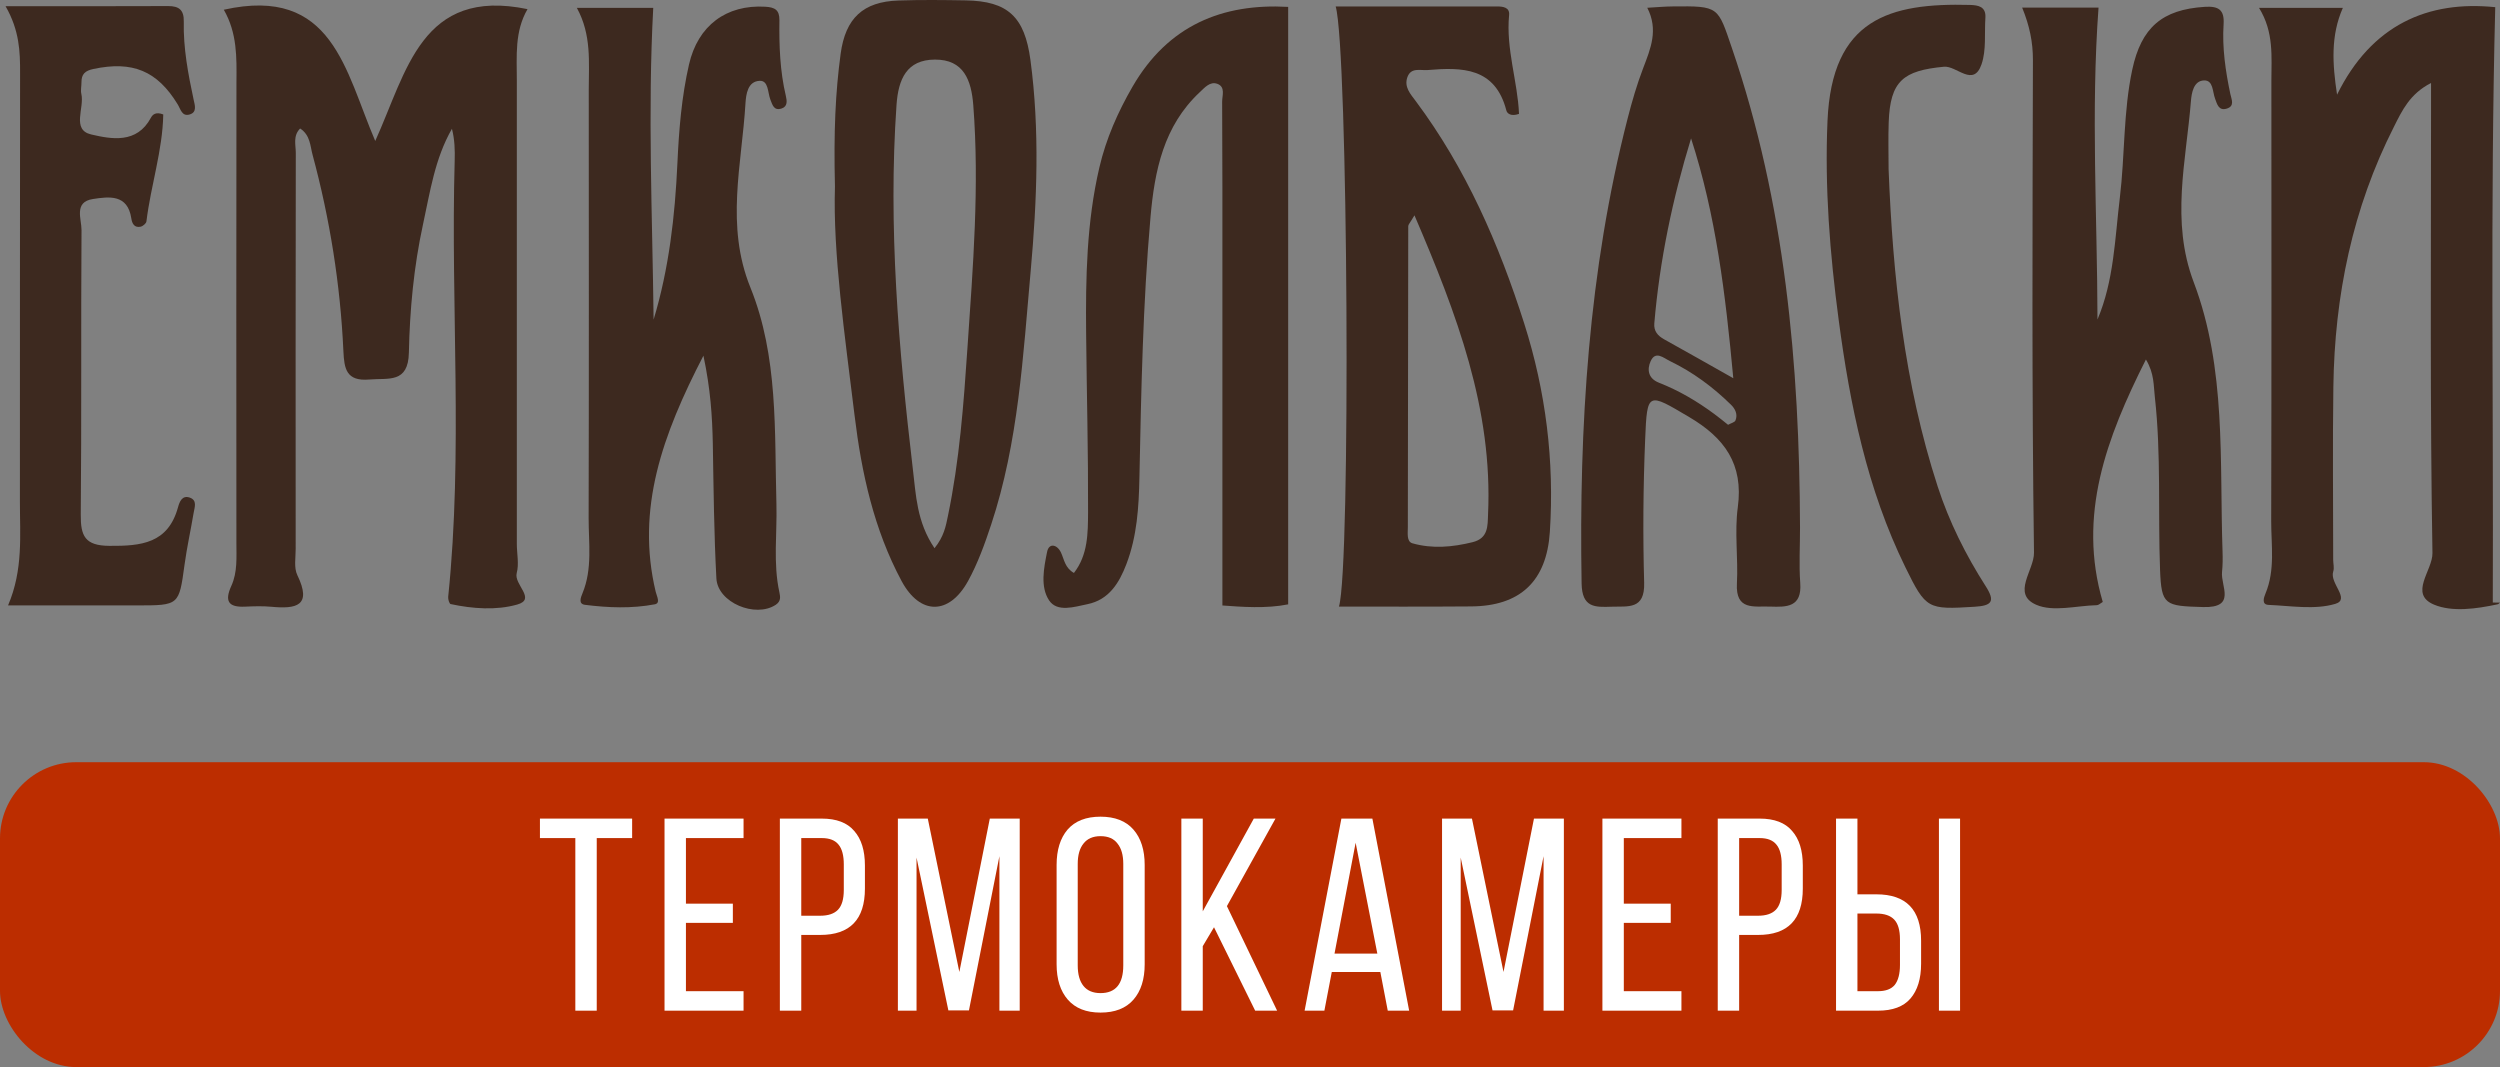
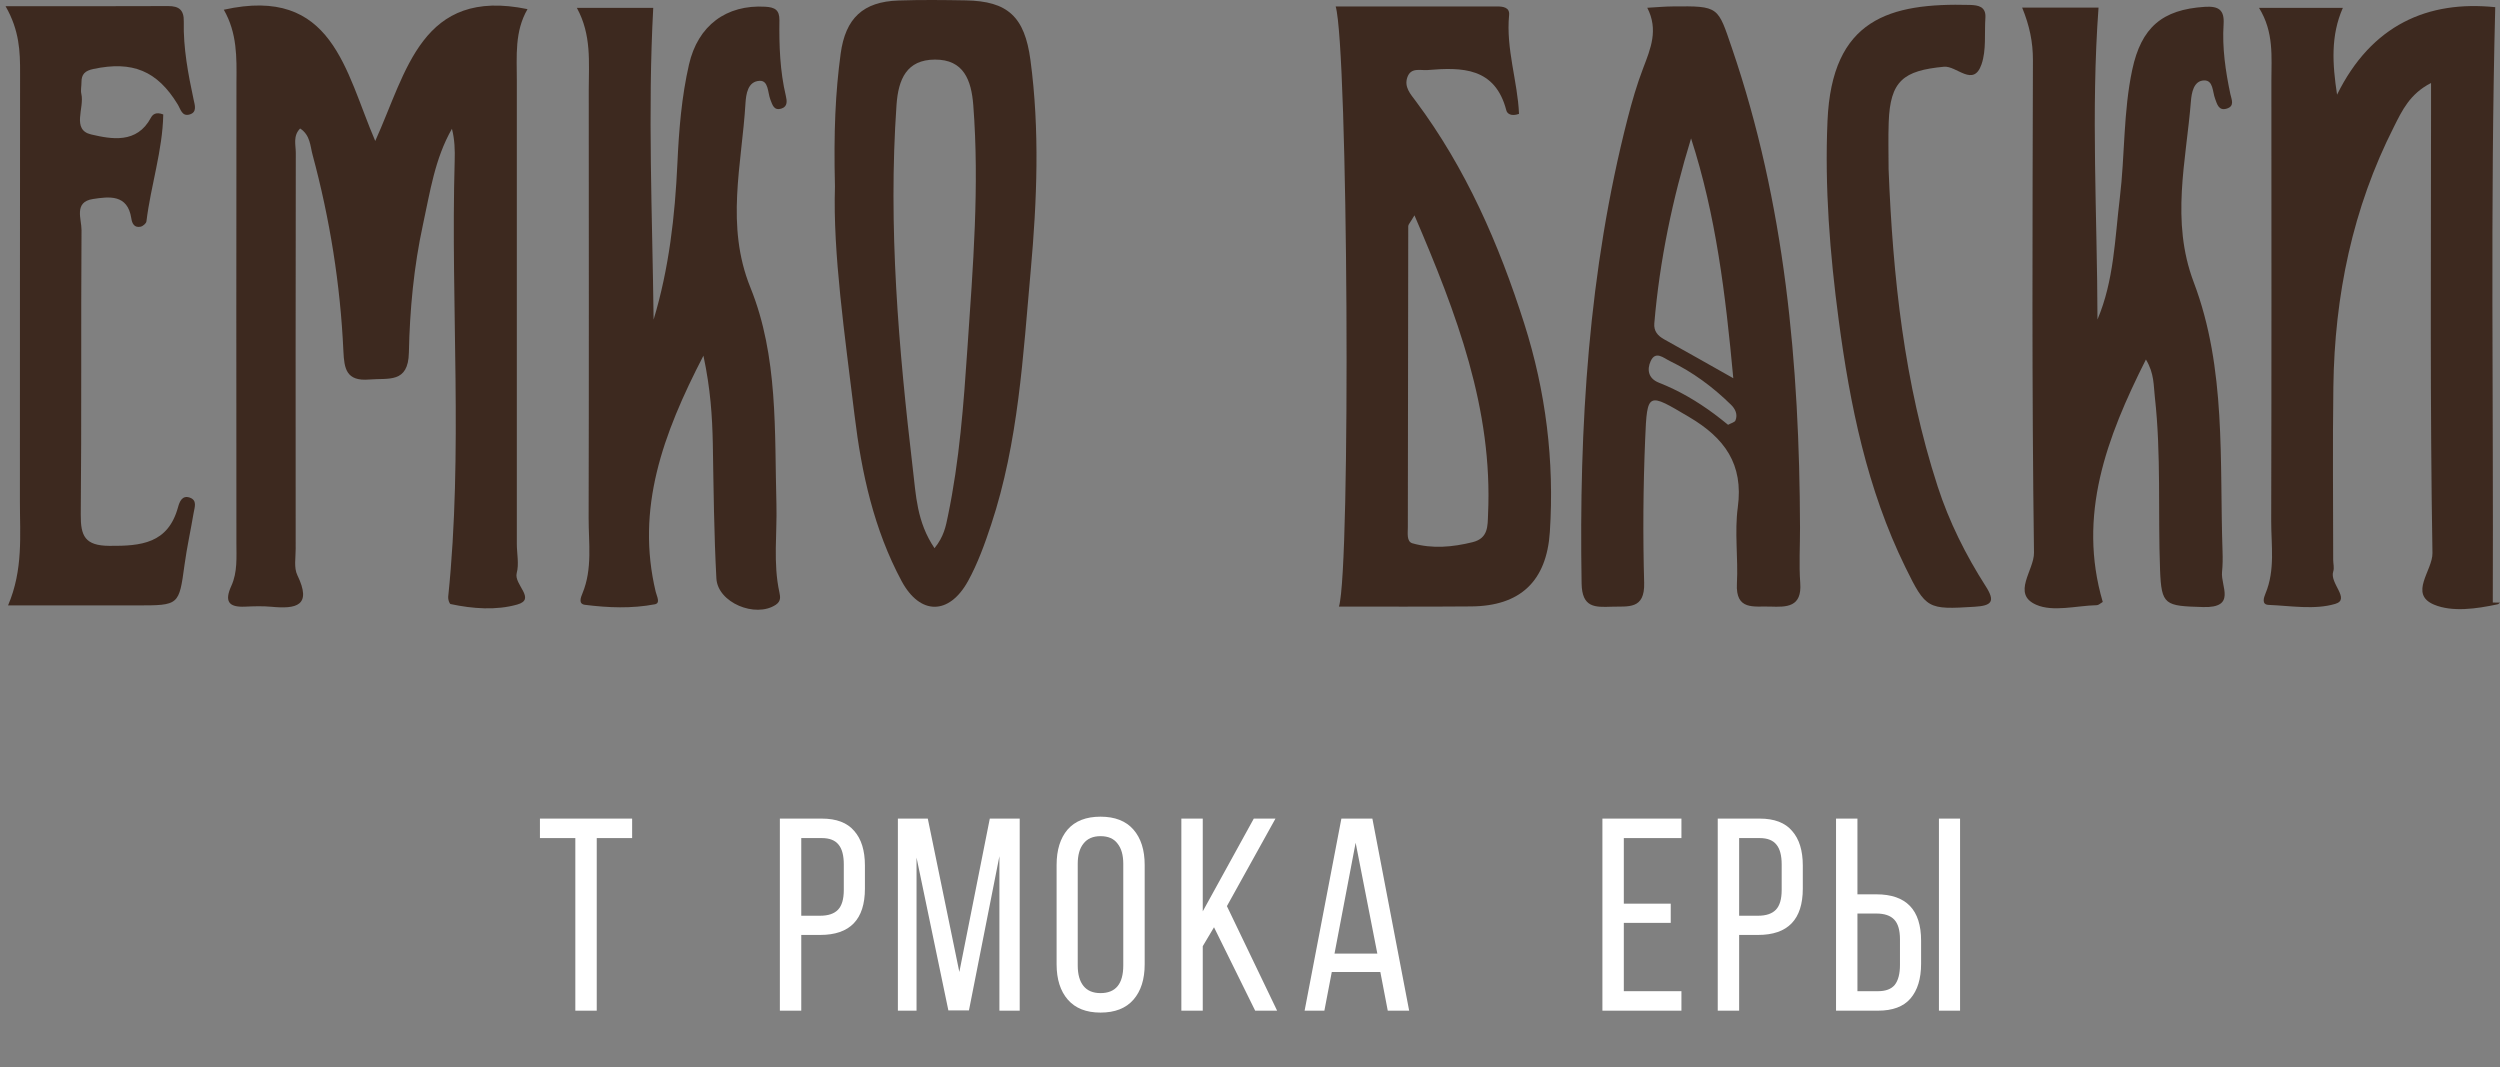
<svg xmlns="http://www.w3.org/2000/svg" width="164" height="70" viewBox="0 0 164 70" fill="none">
  <rect x="0" y="0" width="164" height="70" fill="#808080" stroke="none" />
  <g clip-path="url(#clip0_253_41)">
    <path d="M14.681 0.638C21.843 -0.96 22.642 4.672 24.616 9.248C26.685 4.691 27.647 -0.844 34.605 0.599C33.751 2.069 33.904 3.678 33.904 5.272C33.904 15.407 33.904 25.543 33.904 35.678C33.904 36.321 34.058 36.998 33.897 37.591C33.693 38.346 35.205 39.3 33.931 39.658C32.562 40.047 31.016 39.939 29.562 39.627C29.477 39.608 29.385 39.312 29.401 39.154C30.385 29.631 29.558 20.077 29.827 10.546C29.847 9.857 29.831 9.168 29.647 8.448C28.523 10.411 28.212 12.597 27.747 14.73C27.147 17.494 26.881 20.311 26.823 23.129C26.781 25.169 25.485 24.788 24.223 24.896C22.712 25.023 22.581 24.192 22.527 23.033C22.327 18.668 21.642 14.372 20.504 10.153C20.346 9.576 20.362 8.871 19.689 8.429C19.208 8.91 19.404 9.51 19.404 10.03C19.389 18.691 19.392 27.352 19.396 36.013C19.396 36.59 19.273 37.248 19.504 37.726C20.492 39.762 19.419 39.955 17.804 39.804C17.231 39.751 16.65 39.77 16.073 39.797C14.981 39.847 14.719 39.439 15.177 38.43C15.585 37.537 15.508 36.552 15.508 35.589C15.504 25.52 15.496 15.446 15.511 5.376C15.527 3.767 15.562 2.17 14.681 0.638Z" fill="#3D291F" />
    <path d="M164 39.531C163.95 39.569 163.904 39.631 163.846 39.642C162.454 39.942 160.873 40.162 159.684 39.669C157.992 38.968 159.588 37.425 159.569 36.282C159.407 26.666 159.476 17.043 159.476 7.423C159.476 6.857 159.476 6.292 159.476 5.445C158.073 6.161 157.569 7.273 157.046 8.309C154.326 13.667 153.149 19.398 153.069 25.369C153.015 29.153 153.057 32.937 153.057 36.721C153.057 36.978 153.138 37.255 153.061 37.486C152.799 38.26 154.219 39.311 153.192 39.615C151.842 40.016 150.28 39.742 148.815 39.681C148.357 39.661 148.495 39.223 148.618 38.93C149.261 37.386 148.988 35.762 148.991 34.172C149.015 24.553 149.007 14.933 149.003 5.314C149.003 3.724 149.18 2.111 148.191 0.514C150.134 0.514 151.834 0.514 153.692 0.514C152.888 2.338 153.003 4.186 153.311 6.211C155.572 1.622 159.276 0.017 163.688 0.471C163.354 13.532 163.58 26.531 163.527 39.527C163.68 39.531 163.842 39.531 164 39.531Z" fill="#3D291F" />
    <path d="M46.145 23.333C43.461 28.518 41.71 33.372 43.014 38.822C43.084 39.119 43.345 39.565 42.957 39.642C41.441 39.931 39.899 39.869 38.376 39.677C37.922 39.619 38.099 39.192 38.214 38.911C38.876 37.306 38.61 35.616 38.614 33.965C38.637 24.603 38.626 15.241 38.622 5.88C38.622 4.101 38.818 2.3 37.841 0.514C39.737 0.514 41.441 0.514 42.853 0.514C42.484 7.343 42.799 14.152 42.876 20.969C43.888 17.613 44.28 14.171 44.438 10.707C44.538 8.524 44.711 6.361 45.199 4.229C45.784 1.673 47.649 0.291 50.203 0.441C50.834 0.479 51.138 0.652 51.13 1.33C51.107 2.997 51.165 4.663 51.553 6.299C51.622 6.596 51.68 6.977 51.288 7.112C50.772 7.289 50.676 6.896 50.53 6.515C50.361 6.068 50.415 5.279 49.838 5.302C49.049 5.333 48.941 6.18 48.903 6.781C48.661 10.807 47.58 14.791 49.226 18.86C51.061 23.394 50.803 28.291 50.934 33.095C50.984 35.011 50.711 36.94 51.126 38.846C51.195 39.165 51.234 39.442 50.892 39.673C49.557 40.558 47.08 39.535 46.995 37.945C46.838 35.004 46.811 32.055 46.761 29.107C46.722 27.313 46.614 25.535 46.145 23.333Z" fill="#3D291F" />
    <path d="M140.772 23.583C138.184 28.726 136.272 33.803 137.941 39.488C137.772 39.585 137.664 39.7 137.553 39.7C136.21 39.731 134.683 40.162 133.568 39.669C131.949 38.957 133.445 37.406 133.43 36.259C133.283 25.488 133.333 14.718 133.36 3.948C133.364 2.773 133.137 1.676 132.653 0.499C134.483 0.499 136.195 0.499 137.664 0.499C137.16 7.32 137.58 14.133 137.595 20.958C138.68 18.402 138.734 15.661 139.061 12.978C139.399 10.184 139.284 7.343 139.876 4.571C140.468 1.8 141.841 0.626 144.626 0.449C145.526 0.391 145.93 0.629 145.868 1.588C145.768 3.131 145.992 4.656 146.311 6.169C146.384 6.519 146.619 6.962 146.069 7.127C145.542 7.285 145.442 6.827 145.311 6.477C145.134 6.018 145.199 5.252 144.58 5.276C143.895 5.299 143.768 6.111 143.726 6.619C143.411 10.58 142.388 14.491 143.907 18.509C146.061 24.195 145.595 30.246 145.799 36.186C145.815 36.632 145.811 37.086 145.765 37.529C145.672 38.453 146.73 39.885 144.522 39.823C142.014 39.75 141.788 39.715 141.699 37.375C141.557 33.599 141.78 29.811 141.357 26.039C141.268 25.288 141.33 24.507 140.772 23.583Z" fill="#3D291F" />
    <path d="M87.835 39.793C88.62 37.221 88.431 3.186 87.62 0.422C91.174 0.422 94.681 0.422 98.189 0.422C98.589 0.422 99.051 0.476 98.997 0.992C98.782 3.205 99.559 5.345 99.647 7.47C99.132 7.655 98.87 7.455 98.816 7.243C98.082 4.414 95.916 4.406 93.651 4.595C93.174 4.633 92.562 4.402 92.324 5.064C92.097 5.703 92.524 6.165 92.866 6.623C96.166 11.042 98.335 16.019 99.993 21.235C101.405 25.681 101.974 30.235 101.67 34.896C101.459 38.122 99.732 39.766 96.489 39.781C93.624 39.804 90.754 39.793 87.835 39.793ZM92.789 14.126C92.493 14.63 92.381 14.73 92.381 14.834C92.366 21.424 92.358 28.01 92.354 34.6C92.354 34.973 92.266 35.528 92.651 35.639C93.958 36.013 95.281 35.893 96.605 35.566C97.643 35.308 97.585 34.488 97.616 33.749C97.935 26.84 95.57 20.608 92.789 14.126Z" fill="#3D291F" />
    <path d="M108.061 0.51C108.719 0.472 109.219 0.425 109.715 0.422C112.792 0.387 112.68 0.429 113.615 3.158C117.104 13.359 118.046 23.906 118.081 34.592C118.085 35.812 118.008 37.036 118.096 38.245C118.215 39.835 117.215 39.831 116.123 39.792C115.073 39.754 113.842 40.074 113.942 38.272C114.031 36.609 113.777 34.911 114 33.276C114.384 30.442 113.127 28.726 110.811 27.359C108.088 25.75 108.053 25.666 107.923 28.81C107.792 31.948 107.769 35.096 107.857 38.233C107.907 40.012 106.799 39.762 105.719 39.8C104.619 39.839 103.78 39.866 103.753 38.272C103.58 27.979 104.203 17.774 106.776 7.758C107.061 6.646 107.384 5.534 107.796 4.46C108.276 3.197 108.807 1.961 108.061 0.51ZM113.704 24.811C113.192 19.276 112.565 14.117 110.934 9.079C109.711 13.07 108.873 17.093 108.523 21.212C108.48 21.724 108.746 22.028 109.18 22.267C110.561 23.029 111.93 23.814 113.704 24.811ZM113.361 27.867C113.561 27.756 113.792 27.706 113.846 27.582C114.011 27.186 113.831 26.82 113.554 26.551C112.369 25.388 111.05 24.411 109.55 23.687C109.13 23.487 108.603 22.979 108.28 23.698C108.042 24.23 108.107 24.823 108.823 25.104C110.127 25.615 111.327 26.32 112.454 27.155C112.757 27.375 113.046 27.617 113.361 27.867Z" fill="#3D291F" />
-     <path d="M84.504 0.452C84.504 13.59 84.504 26.547 84.504 39.646C83.058 39.938 81.423 39.811 80.189 39.719C80.189 32.355 80.189 25.095 80.189 17.839C80.189 14.121 80.196 10.402 80.173 6.68C80.169 6.276 80.408 5.699 79.854 5.498C79.377 5.325 79.027 5.749 78.708 6.045C76.331 8.262 75.739 11.207 75.473 14.244C74.973 19.93 74.862 25.634 74.746 31.335C74.708 33.271 74.588 35.184 73.892 37.005C73.423 38.233 72.754 39.346 71.335 39.634C70.477 39.811 69.354 40.181 68.823 39.388C68.227 38.495 68.477 37.259 68.688 36.208C68.815 35.581 69.361 35.723 69.604 36.255C69.815 36.713 69.861 37.252 70.45 37.586C71.373 36.401 71.369 34.969 71.377 33.61C71.392 29.699 71.288 25.788 71.25 21.881C71.215 18.224 71.281 14.575 72.119 10.984C72.561 9.094 73.331 7.35 74.3 5.676C76.619 1.676 80.177 0.206 84.504 0.452Z" fill="#3D291F" />
    <path d="M54.773 12.239C54.685 8.632 54.804 6.072 55.146 3.528C55.462 1.191 56.62 0.11 58.939 0.033C60.412 -0.017 61.885 -0.002 63.358 0.025C66.101 0.075 67.216 1.084 67.597 3.936C68.212 8.532 68.028 13.155 67.616 17.744C67.112 23.344 66.812 28.999 65.024 34.403C64.604 35.674 64.143 36.956 63.501 38.122C62.262 40.362 60.354 40.37 59.143 38.114C57.331 34.738 56.516 31.02 56.062 27.271C55.412 21.935 54.635 16.6 54.773 12.239ZM61.304 35.962C61.923 35.193 62.047 34.519 62.185 33.841C62.943 30.2 63.216 26.501 63.466 22.805C63.827 17.513 64.258 12.216 63.847 6.896C63.72 5.264 63.224 3.898 61.331 3.909C59.477 3.917 58.931 5.191 58.812 6.877C58.254 14.891 58.95 22.848 59.885 30.793C60.089 32.463 60.131 34.226 61.304 35.962Z" fill="#3D291F" />
    <path d="M0.364 0.406C4.121 0.406 7.575 0.414 11.029 0.398C11.749 0.395 12.072 0.66 12.056 1.411C12.018 3.151 12.341 4.848 12.703 6.542C12.776 6.885 12.949 7.366 12.433 7.512C11.933 7.654 11.849 7.158 11.656 6.846C10.31 4.637 8.687 3.982 6.125 4.525C5.575 4.64 5.341 4.868 5.344 5.399C5.348 5.657 5.279 5.922 5.337 6.165C5.552 7.077 4.675 8.517 5.983 8.821C7.31 9.129 8.979 9.448 9.899 7.724C10.014 7.508 10.229 7.32 10.71 7.508C10.668 9.86 9.895 12.158 9.606 14.522C9.591 14.656 9.372 14.841 9.222 14.872C8.818 14.957 8.664 14.668 8.614 14.325C8.372 12.724 7.148 12.897 6.098 13.055C4.821 13.248 5.356 14.379 5.348 15.095C5.306 21.316 5.356 27.536 5.298 33.753C5.287 35.162 5.568 35.797 7.179 35.808C9.264 35.824 11.025 35.654 11.679 33.272C11.772 32.933 11.941 32.463 12.453 32.644C12.953 32.821 12.764 33.283 12.703 33.641C12.514 34.777 12.26 35.905 12.106 37.044C11.741 39.712 11.76 39.715 8.983 39.715C6.237 39.715 3.494 39.715 0.529 39.715C1.533 37.356 1.302 35.112 1.306 32.891C1.314 23.529 1.302 14.168 1.317 4.806C1.325 3.382 1.275 1.992 0.364 0.406Z" fill="#3D291F" />
    <path d="M123.892 11.102C124.168 18.158 124.915 25.145 127.107 31.9C127.861 34.225 128.949 36.404 130.265 38.46C130.907 39.464 130.657 39.734 129.538 39.803C126.461 39.992 126.345 39.976 124.988 37.201C122.476 32.074 121.357 26.558 120.614 20.961C120.041 16.646 119.695 12.303 119.884 7.935C120.168 1.233 123.957 0.182 129.238 0.324C129.769 0.34 130.292 0.428 130.242 1.167C130.173 2.191 130.311 3.285 129.988 4.22C129.457 5.756 128.357 4.297 127.522 4.378C124.861 4.632 123.995 5.298 123.899 8.023C123.861 9.051 123.892 10.079 123.892 11.102Z" fill="#3D291F" />
-     <rect y="50" width="164" height="20" rx="5" fill="#BC2D00" />
    <path d="M123.09 58.668C125.046 58.668 126.024 59.682 126.024 61.71V63.222C126.024 64.206 125.79 64.968 125.322 65.508C124.866 66.036 124.158 66.3 123.198 66.3H120.444V53.7H121.848V58.668H123.09ZM128.58 66.3H127.194V53.7H128.58V66.3ZM123.198 65.022C123.702 65.022 124.068 64.884 124.296 64.608C124.524 64.32 124.638 63.882 124.638 63.294V61.62C124.638 61.02 124.512 60.588 124.26 60.324C124.008 60.06 123.618 59.928 123.09 59.928H121.848V65.022H123.198Z" fill="white" />
    <path d="M115.438 53.7C116.398 53.7 117.106 53.97 117.562 54.51C118.03 55.038 118.264 55.794 118.264 56.778V58.29C118.264 60.318 117.286 61.332 115.33 61.332H114.088V66.3H112.684V53.7H115.438ZM115.33 60.072C115.858 60.072 116.248 59.94 116.5 59.676C116.752 59.412 116.878 58.98 116.878 58.38V56.706C116.878 56.118 116.764 55.686 116.536 55.41C116.308 55.122 115.942 54.978 115.438 54.978H114.088V60.072H115.33Z" fill="white" />
    <path d="M109.6 60.54H106.522V65.022H110.302V66.3H105.118V53.7H110.302V54.978H106.522V59.28H109.6V60.54Z" fill="white" />
-     <path d="M97.91 66.282L95.822 56.256V66.3H94.598V53.7H96.56L98.63 63.762L100.628 53.7H102.59V66.3H101.258V56.166L99.26 66.282H97.91Z" fill="white" />
    <path d="M86.879 66.3H85.582L87.995 53.7H90.028L92.441 66.3H91.037L90.55 63.762H87.365L86.879 66.3ZM90.353 62.556L88.93 55.284L87.544 62.556H90.353Z" fill="white" />
    <path d="M78.901 62.07V66.3H77.497V53.7H78.901V59.784L82.249 53.7H83.671L80.485 59.442L83.779 66.3H82.339L79.639 60.828L78.901 62.07Z" fill="white" />
    <path d="M69.313 56.742C69.313 55.758 69.553 54.984 70.033 54.42C70.525 53.856 71.245 53.574 72.193 53.574C73.141 53.574 73.861 53.856 74.353 54.42C74.845 54.984 75.091 55.758 75.091 56.742V63.258C75.091 64.242 74.845 65.016 74.353 65.58C73.861 66.144 73.141 66.426 72.193 66.426C71.257 66.426 70.543 66.144 70.051 65.58C69.559 65.016 69.313 64.242 69.313 63.258V56.742ZM70.699 63.33C70.699 63.918 70.825 64.368 71.077 64.68C71.329 64.992 71.701 65.148 72.193 65.148C73.189 65.148 73.687 64.542 73.687 63.33V56.67C73.687 56.094 73.561 55.65 73.309 55.338C73.069 55.014 72.697 54.852 72.193 54.852C71.701 54.852 71.329 55.014 71.077 55.338C70.825 55.65 70.699 56.094 70.699 56.67V63.33Z" fill="white" />
    <path d="M62.213 66.282L60.125 56.256V66.3H58.901V53.7H60.863L62.933 63.762L64.931 53.7H66.893V66.3H65.561V56.166L63.563 66.282H62.213Z" fill="white" />
    <path d="M53.913 53.7C54.873 53.7 55.581 53.97 56.037 54.51C56.505 55.038 56.739 55.794 56.739 56.778V58.29C56.739 60.318 55.761 61.332 53.805 61.332H52.563V66.3H51.159V53.7H53.913ZM53.805 60.072C54.333 60.072 54.723 59.94 54.975 59.676C55.227 59.412 55.353 58.98 55.353 58.38V56.706C55.353 56.118 55.239 55.686 55.011 55.41C54.783 55.122 54.417 54.978 53.913 54.978H52.563V60.072H53.805Z" fill="white" />
-     <path d="M48.075 60.54H44.997V65.022H48.777V66.3H43.593V53.7H48.777V54.978H44.997V59.28H48.075V60.54Z" fill="white" />
    <path d="M37.742 54.978H35.42V53.7H41.468V54.978H39.146V66.3H37.742V54.978Z" fill="white" />
  </g>
  <defs>
    <clipPath id="clip0_253_41">
      <rect width="164" height="70" fill="white" />
    </clipPath>
  </defs>
</svg>